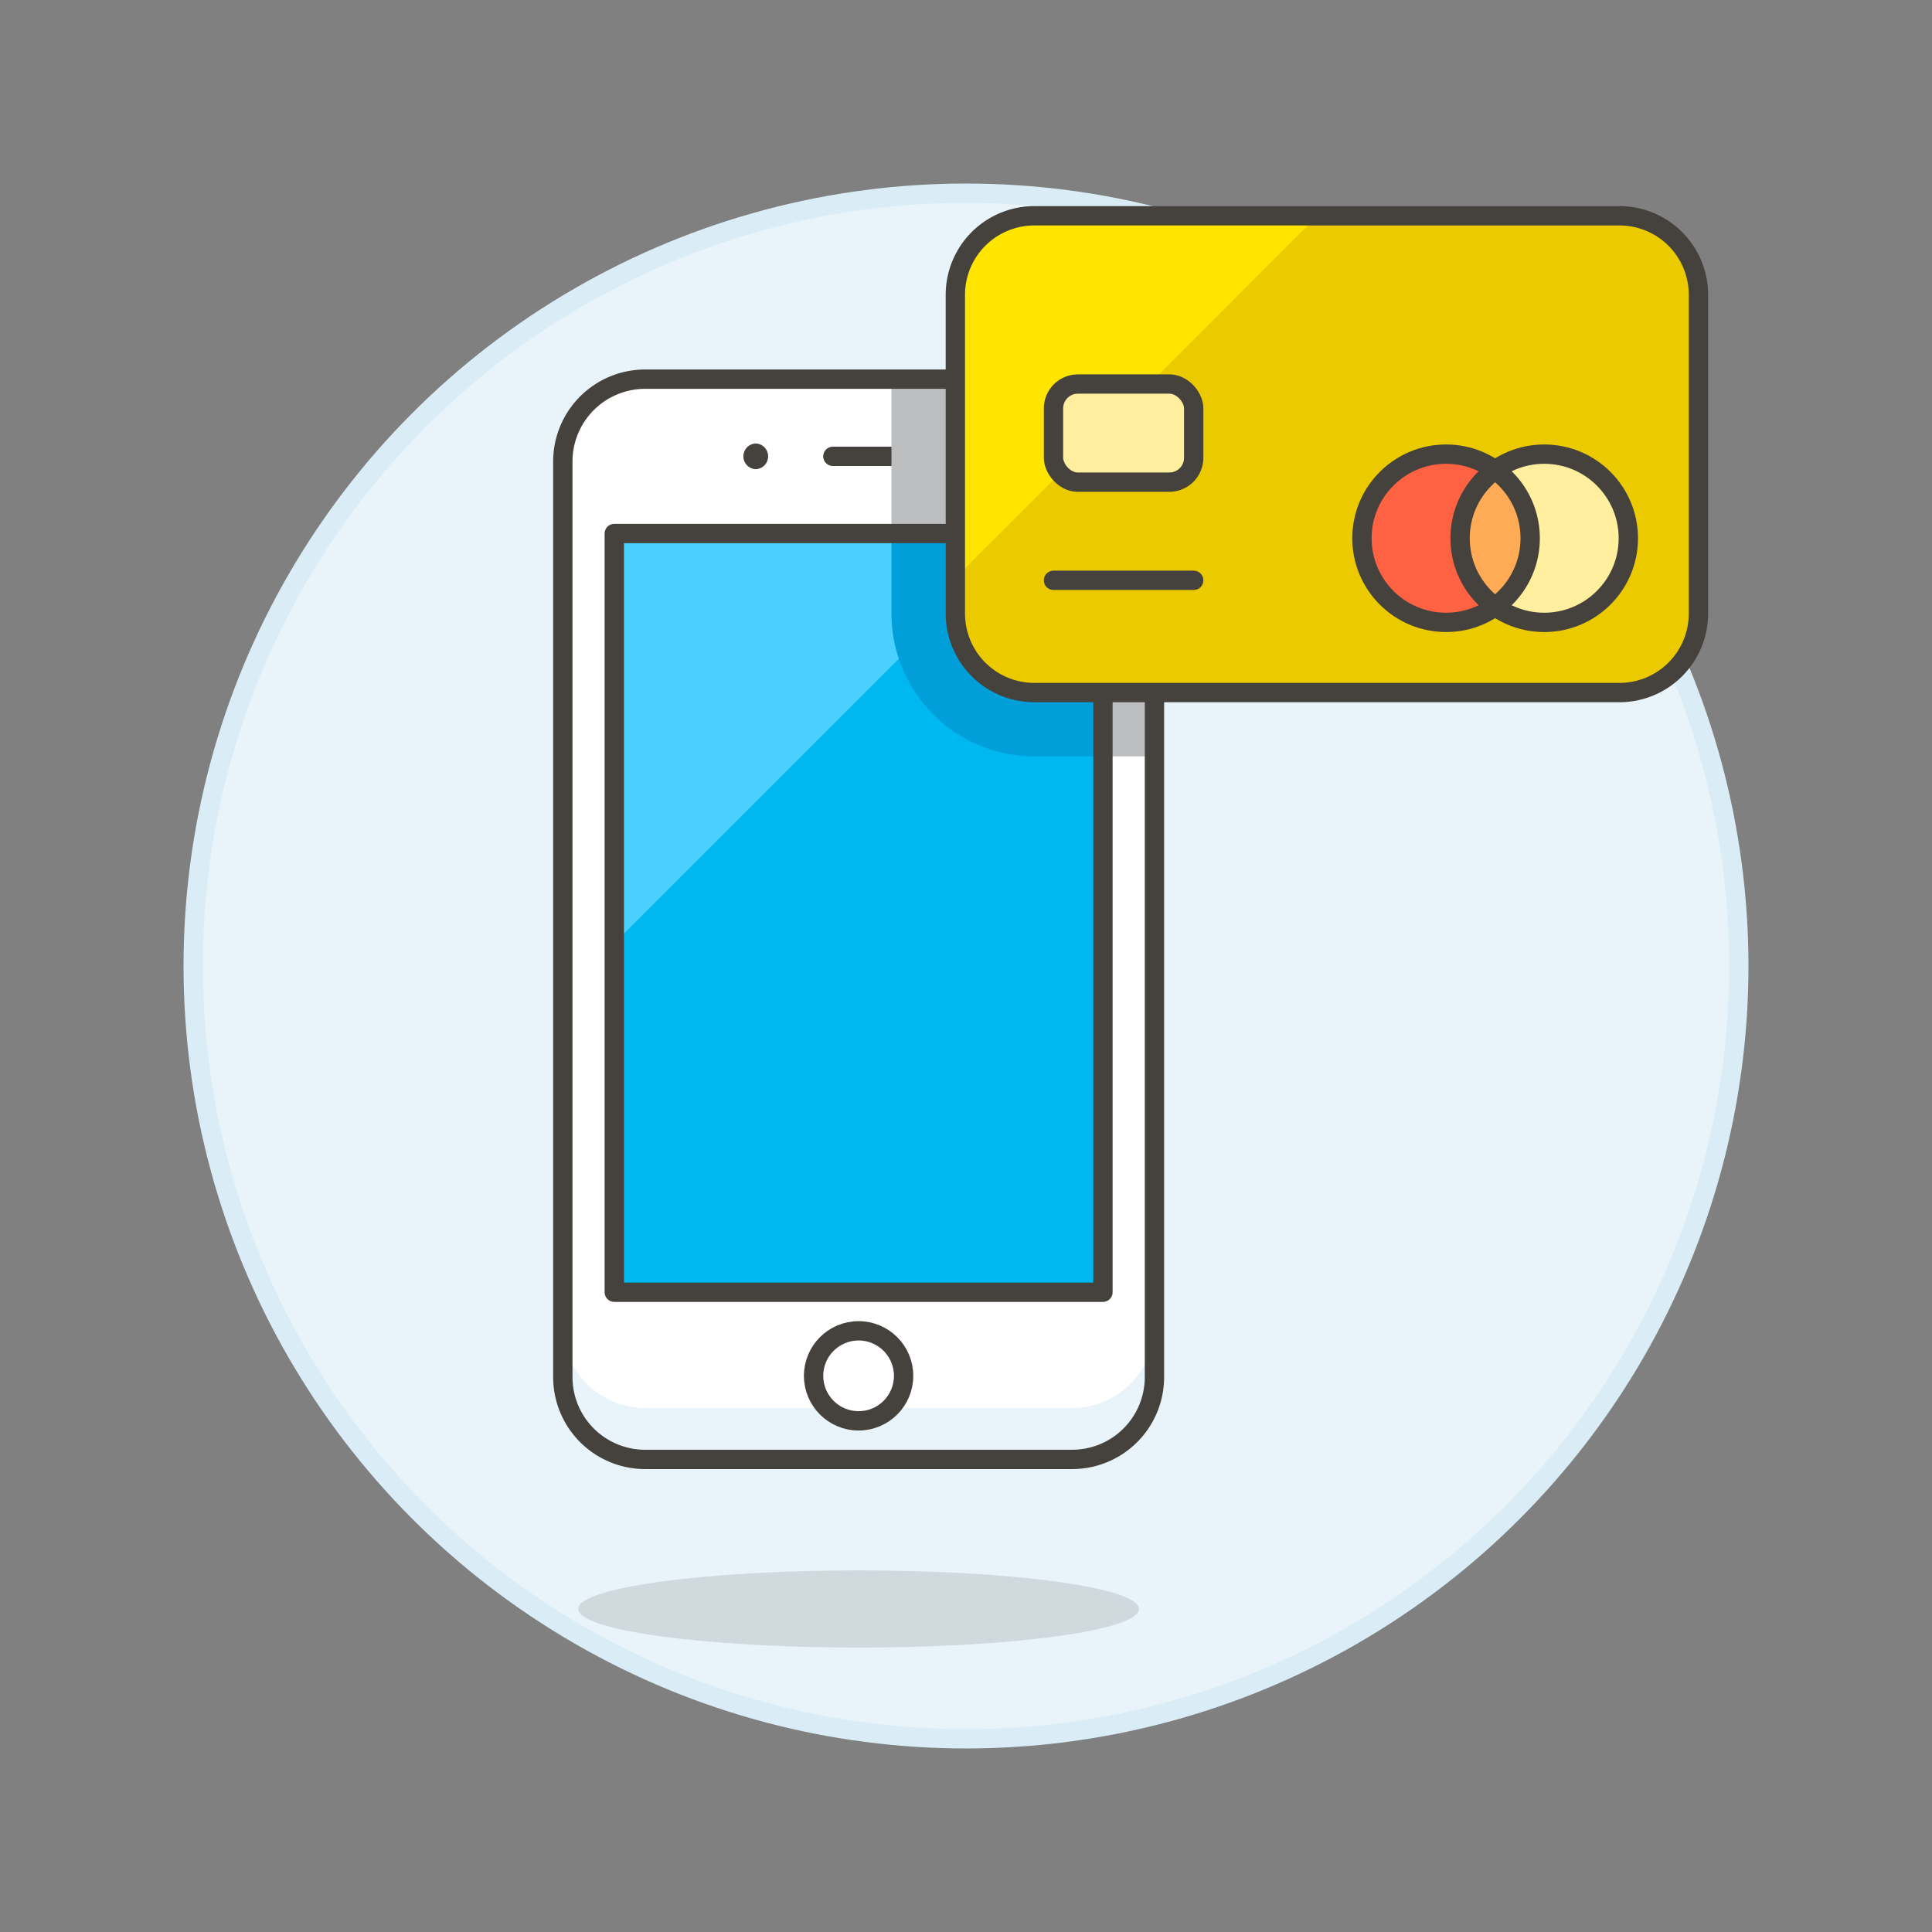
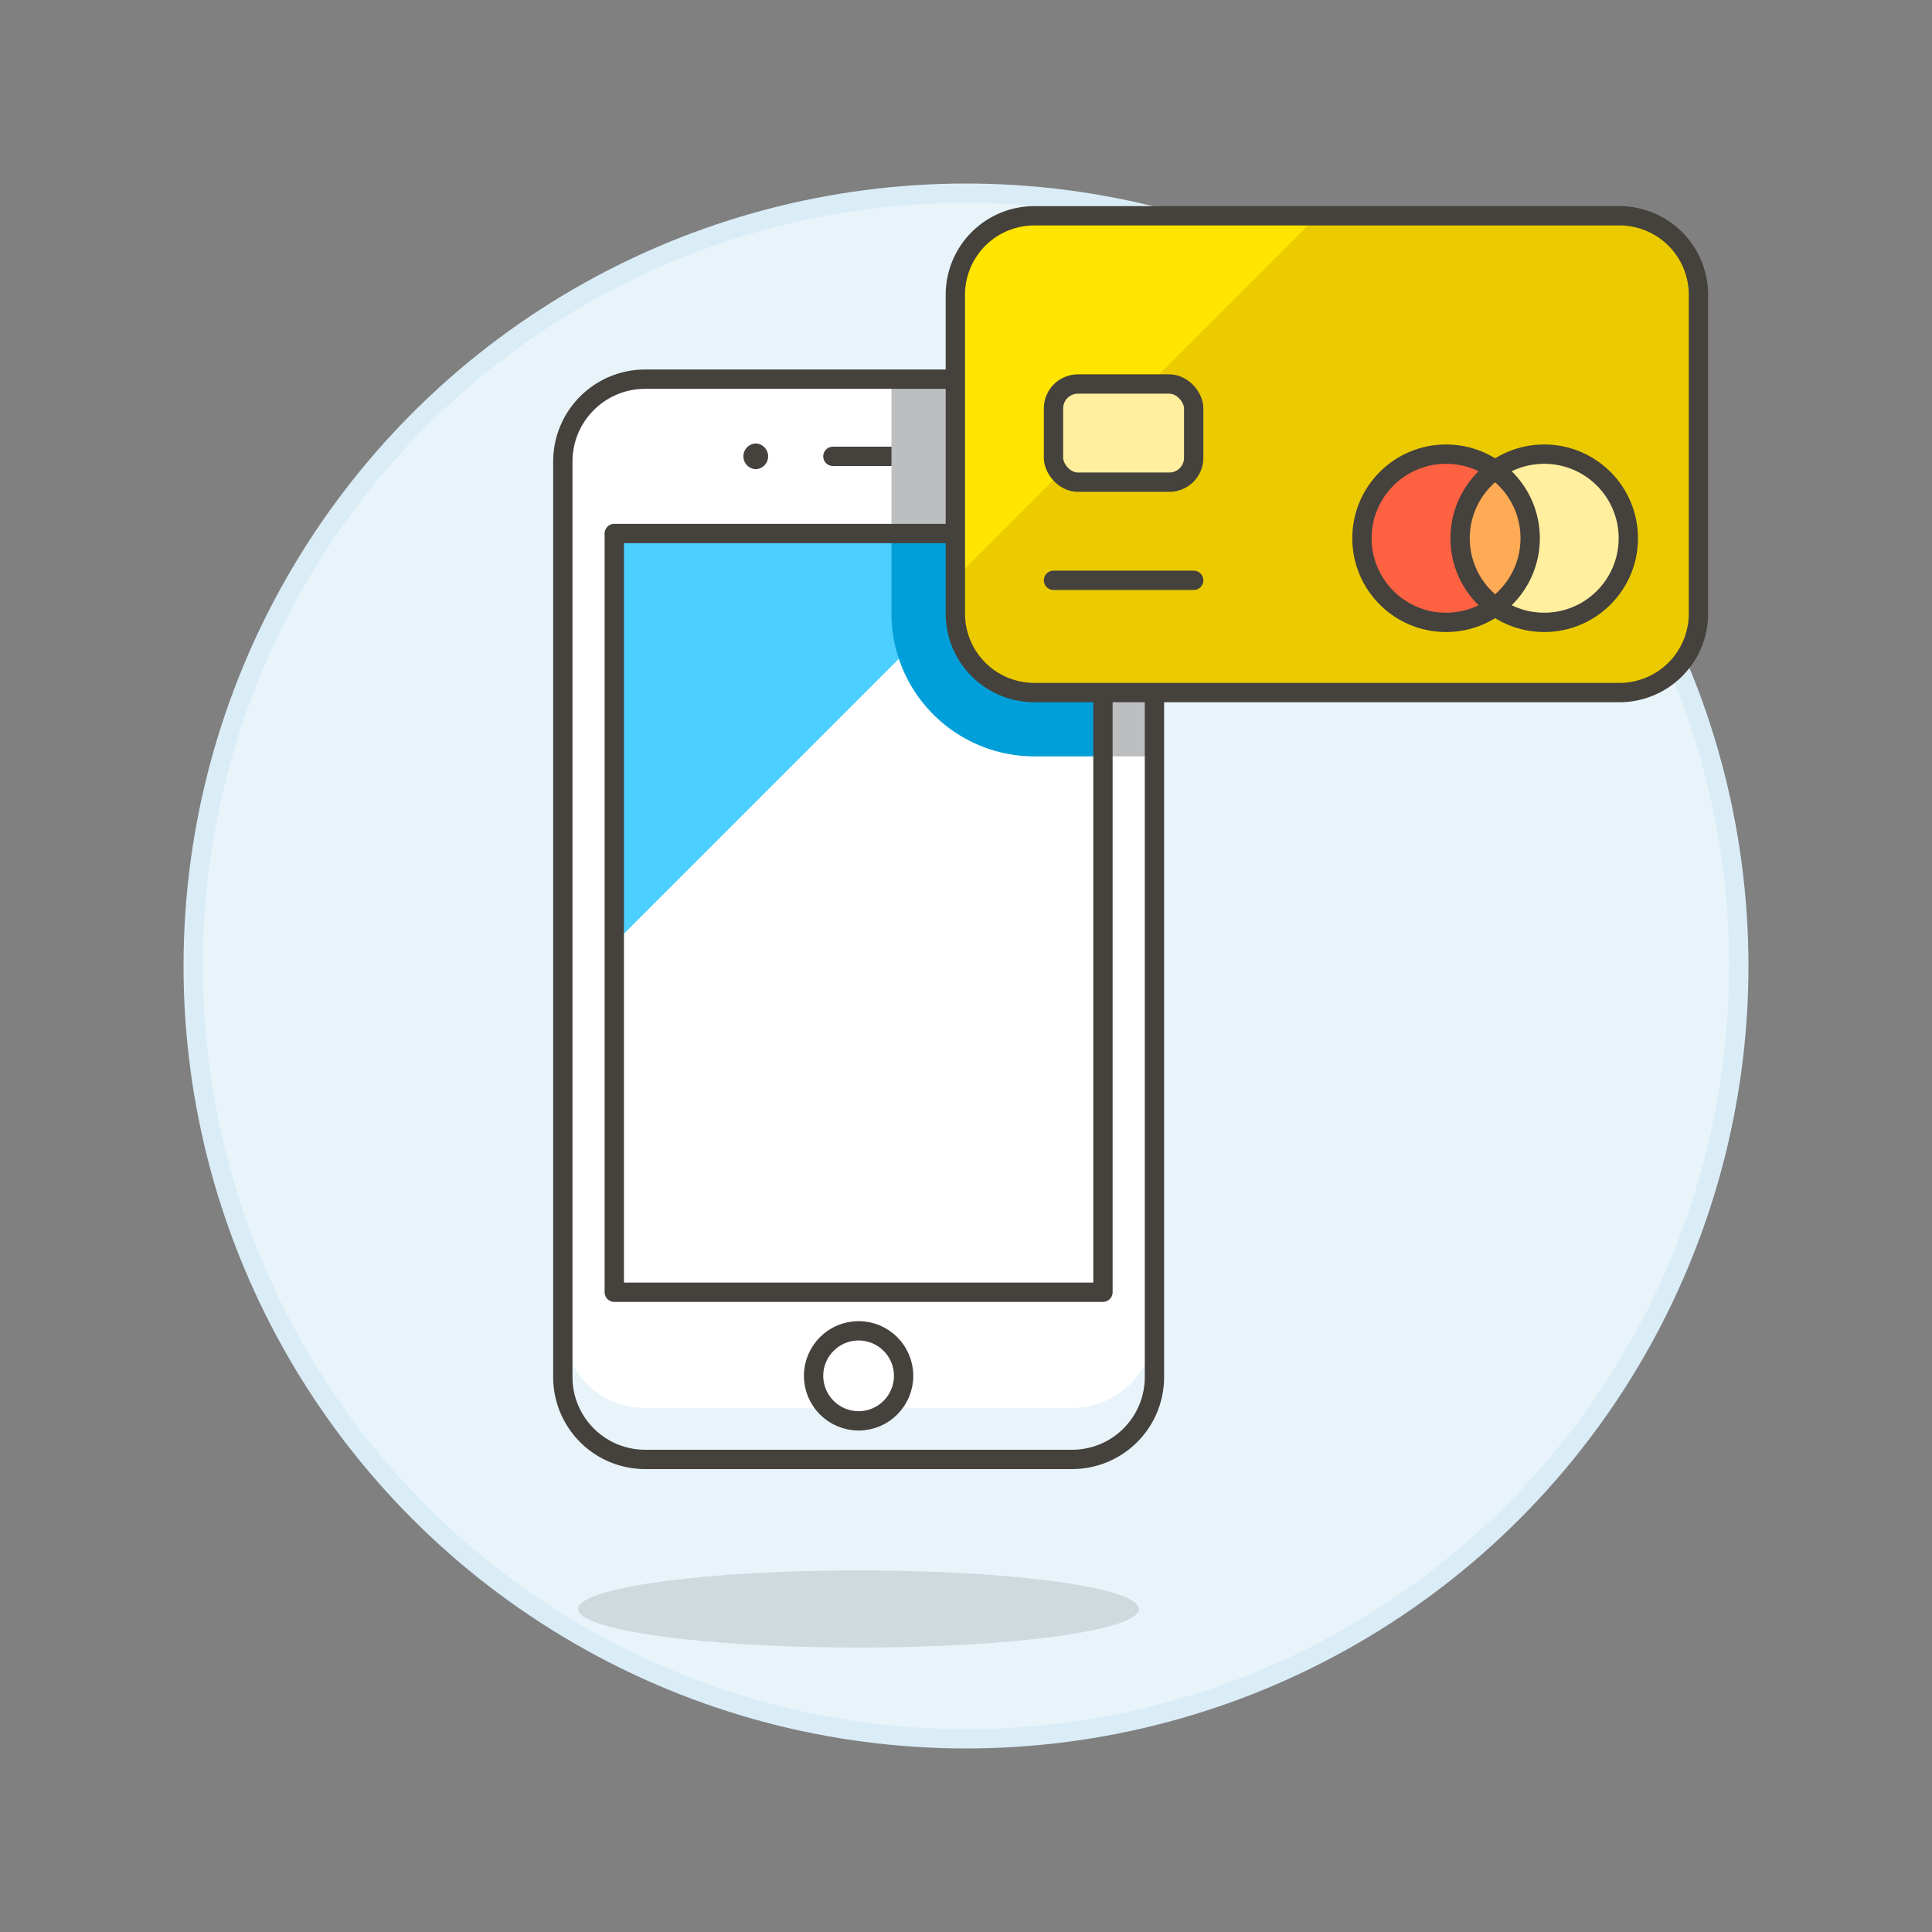
<svg xmlns="http://www.w3.org/2000/svg" viewBox="0 0 100 100">
  <rect x="0" y="0" width="100" height="100" fill="#808080" stroke="none" />
  <g class="nc-icon-wrapper">
    <defs />
    <circle class="a" cx="50" cy="50" r="40" fill="#e8f4fa" stroke="#daedf7" stroke-miterlimit="10" />
    <ellipse class="b" cx="44.441" cy="83.281" rx="14.512" ry="1.997" fill="#45413c" opacity="0.15" />
    <path class="c" d="M29.132 23.888a4.261 4.261 0 0 1 4.261-4.262h22.1a4.259 4.259 0 0 1 4.261 4.261v47.392a4.261 4.261 0 0 1-4.261 4.26h-22.1a4.261 4.261 0 0 1-4.261-4.261z" style="" fill="#fff" />
    <path class="d" d="M29.132 71.278a4.261 4.261 0 0 0 4.261 4.261h22.1a4.261 4.261 0 0 0 4.261-4.261v-2.661a4.26 4.26 0 0 1-4.261 4.259h-22.1a4.262 4.262 0 0 1-4.261-4.261z" style="" fill="#e8f4fa" />
-     <path class="e" d="M31.795 27.614h25.294v39.272H31.795z" style="" fill="#00b8f0" />
    <path class="f" d="M31.795 48.827l21.213-21.213H31.795v21.213z" style="" fill="#4acfff" />
    <path class="g" d="M43.11 23.62h7.322" fill="none" stroke="#45413c" stroke-linecap="round" stroke-linejoin="round" />
    <path class="h" d="M39.118 22.954a.666.666 0 0 0 0 1.331.666.666 0 0 0 0-1.331z" style="" fill="#45413c" />
    <circle class="i" cx="44.441" cy="71.213" r="2.33" fill="#fff" stroke="#45413c" stroke-linecap="round" stroke-linejoin="round" />
    <path class="j" d="M55.49 19.626h-9.348v7.988h10.946V39.15h2.663V23.887a4.263 4.263 0 0 0-4.261-4.261z" style="" fill="#bdbec0" />
    <path class="k" d="M53.538 39.15h3.55V27.614H46.142v4.139a7.4 7.4 0 0 0 7.396 7.397z" style="" fill="#009fd9" />
    <path class="g" d="M29.132 23.888a4.261 4.261 0 0 1 4.261-4.262h22.1a4.259 4.259 0 0 1 4.261 4.261v47.392a4.261 4.261 0 0 1-4.261 4.26h-22.1a4.261 4.261 0 0 1-4.261-4.261z" fill="none" stroke="#45413c" stroke-linecap="round" stroke-linejoin="round" />
    <path class="g" d="M31.795 27.614h25.294v39.272H31.795z" fill="none" stroke="#45413c" stroke-linecap="round" stroke-linejoin="round" />
    <path class="l" d="M53.538 11.169h30.284a4.089 4.089 0 0 1 4.089 4.089v16.5a4.089 4.089 0 0 1-4.089 4.089H53.537a4.088 4.088 0 0 1-4.088-4.088v-16.5a4.089 4.089 0 0 1 4.089-4.09z" style="" fill="#ebcb00" />
    <path class="m" d="M68.2 11.169H53.537a4.089 4.089 0 0 0-4.088 4.089v14.661z" style="" fill="#ffe500" />
    <path class="g" d="M54.529 30.037h7.257" fill="none" stroke="#45413c" stroke-linecap="round" stroke-linejoin="round" />
    <rect class="n" x="54.529" y="19.877" width="7.257" height="5.08" rx="1.262" stroke="#45413c" stroke-linecap="round" stroke-linejoin="round" fill="#ffef9e" />
    <path class="g" d="M53.538 11.169h30.284a4.089 4.089 0 0 1 4.089 4.089v16.5a4.089 4.089 0 0 1-4.089 4.089H53.537a4.088 4.088 0 0 1-4.088-4.088v-16.5a4.089 4.089 0 0 1 4.089-4.09z" fill="none" stroke="#45413c" stroke-linecap="round" stroke-linejoin="round" />
    <circle class="o" cx="74.848" cy="27.86" r="4.354" style="" fill="#ff6242" />
    <circle class="p" cx="79.928" cy="27.86" r="4.354" style="" fill="#ffef9e" />
-     <path class="q" d="M75.574 27.86a4.35 4.35 0 0 0 1.814 3.54 4.353 4.353 0 0 0 0-7.072 4.349 4.349 0 0 0-1.814 3.532z" style="" fill="#ffaa54" />
+     <path class="q" d="M75.574 27.86a4.35 4.35 0 0 0 1.814 3.54 4.353 4.353 0 0 0 0-7.072 4.349 4.349 0 0 0-1.814 3.532" style="" fill="#ffaa54" />
    <circle class="g" cx="74.848" cy="27.86" r="4.354" fill="none" stroke="#45413c" stroke-linecap="round" stroke-linejoin="round" />
    <circle class="g" cx="79.928" cy="27.86" r="4.354" fill="none" stroke="#45413c" stroke-linecap="round" stroke-linejoin="round" />
  </g>
</svg>